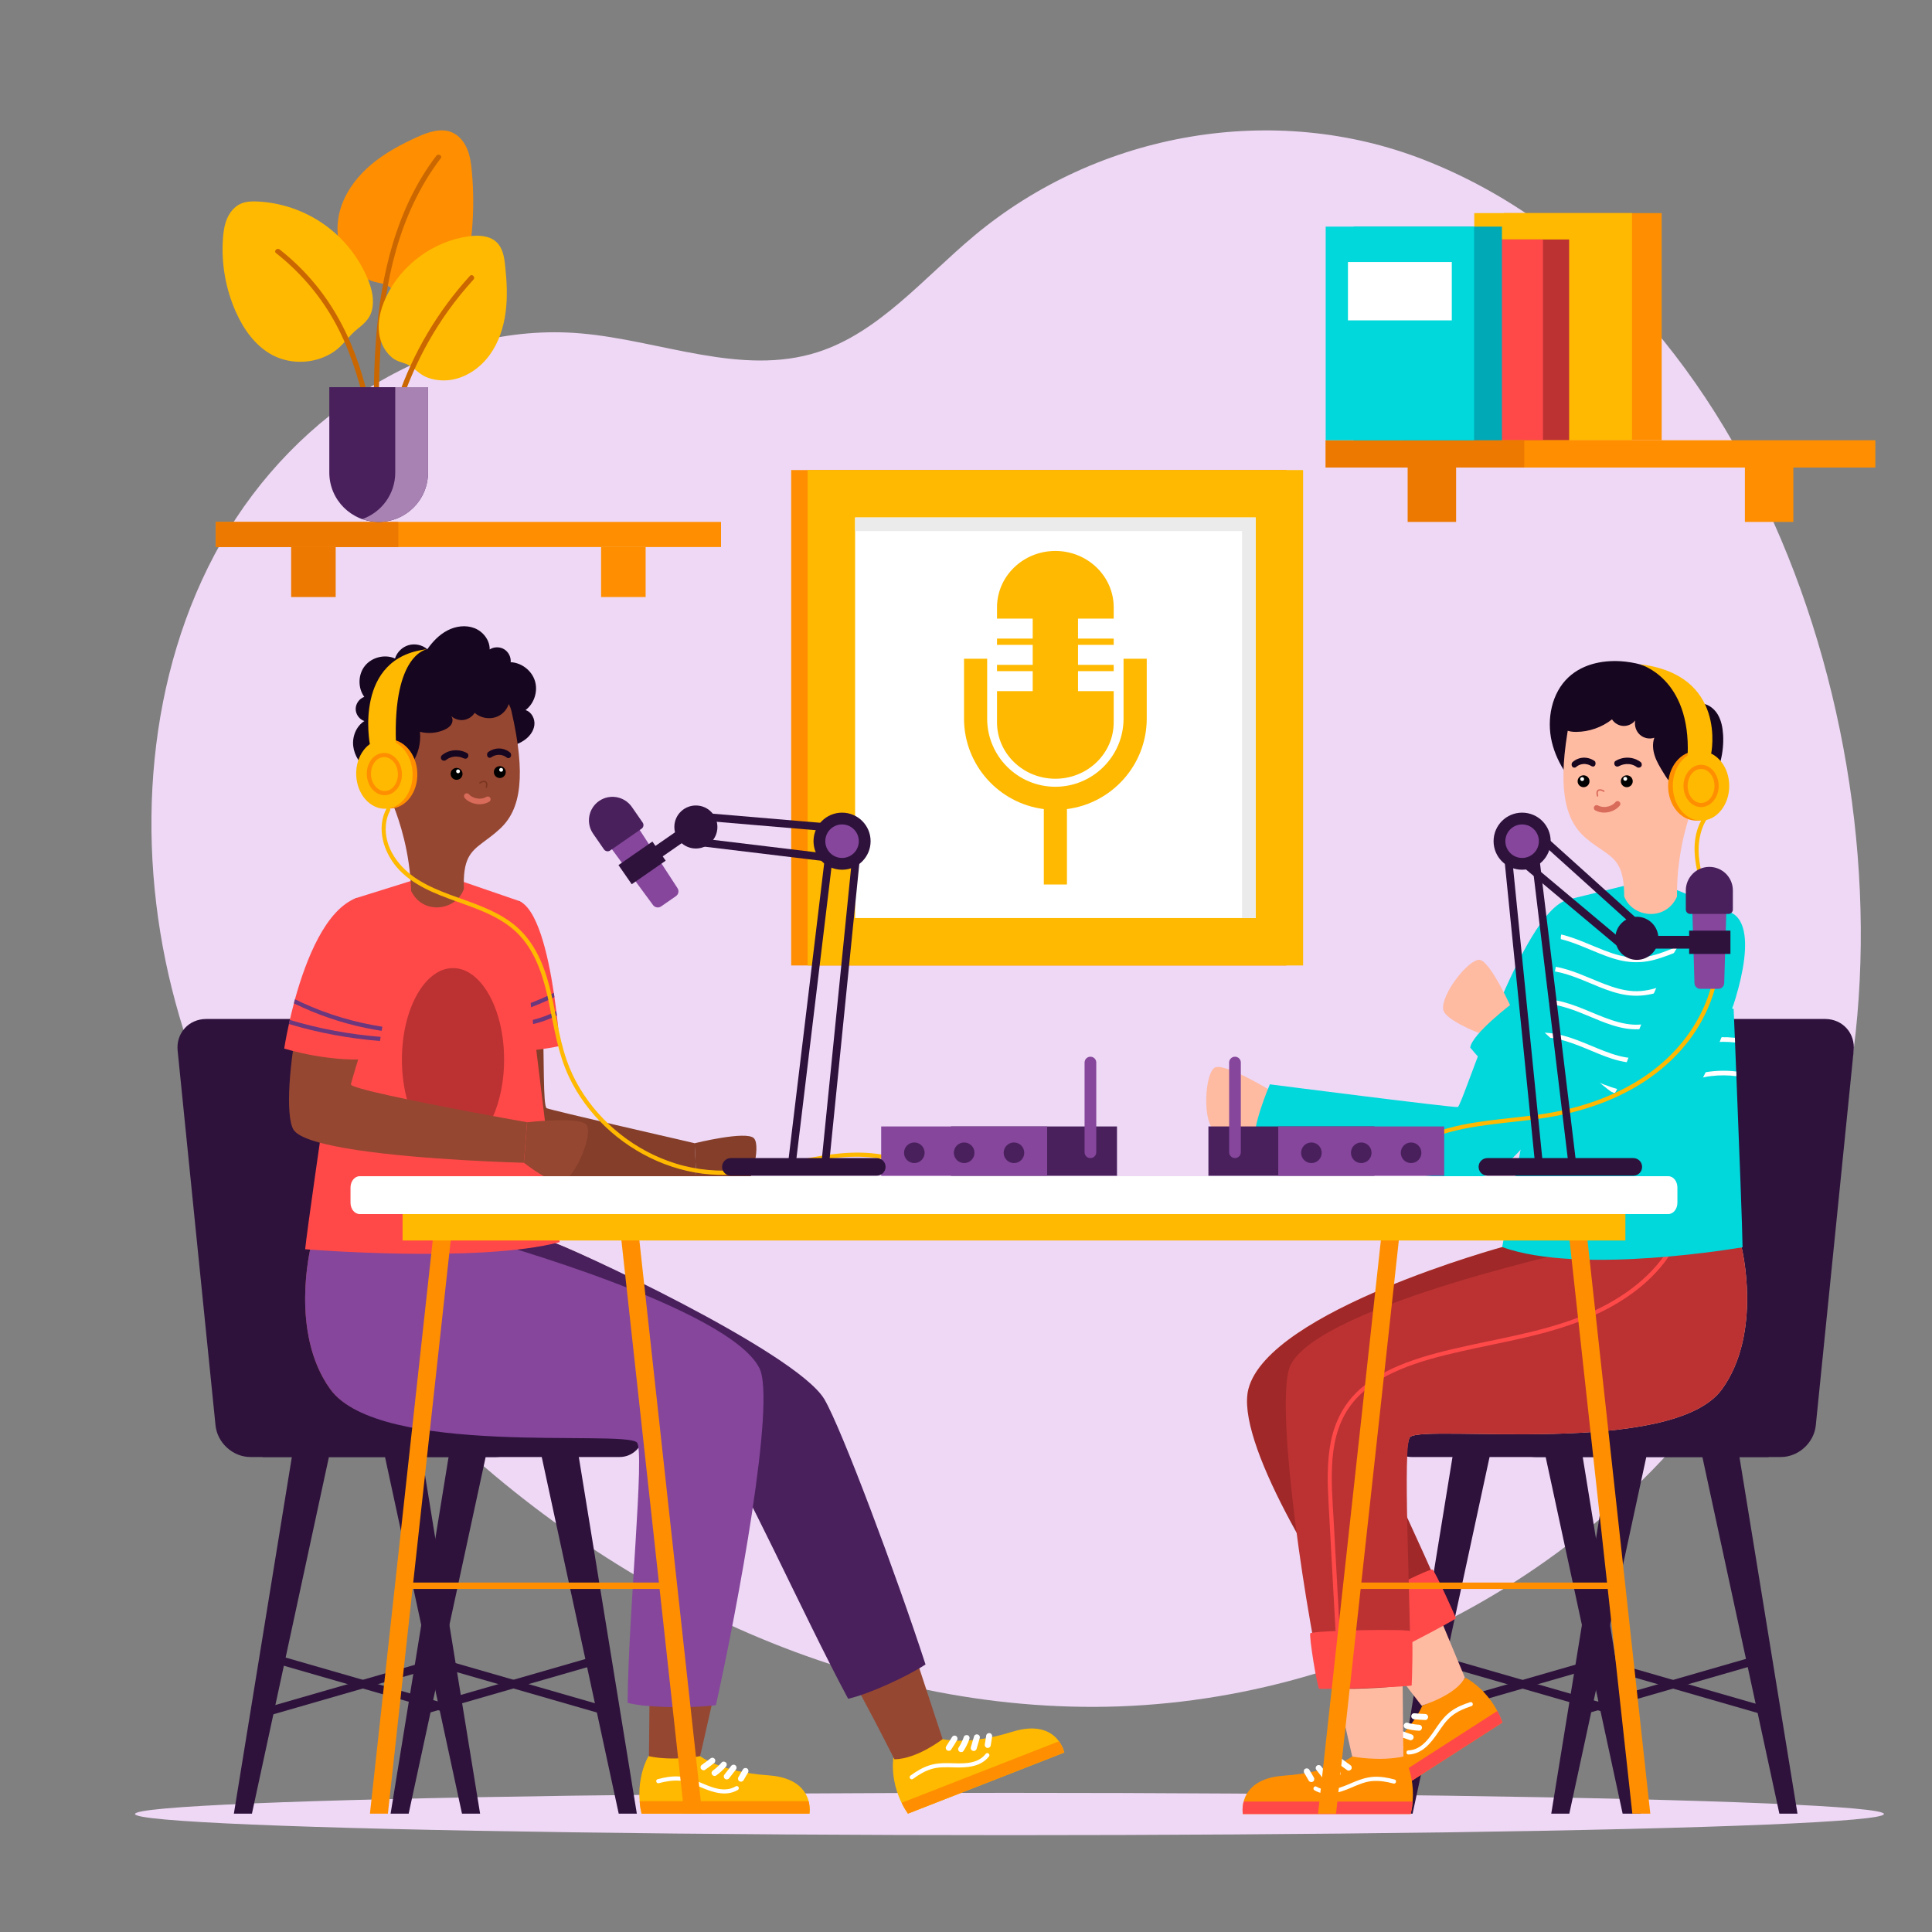
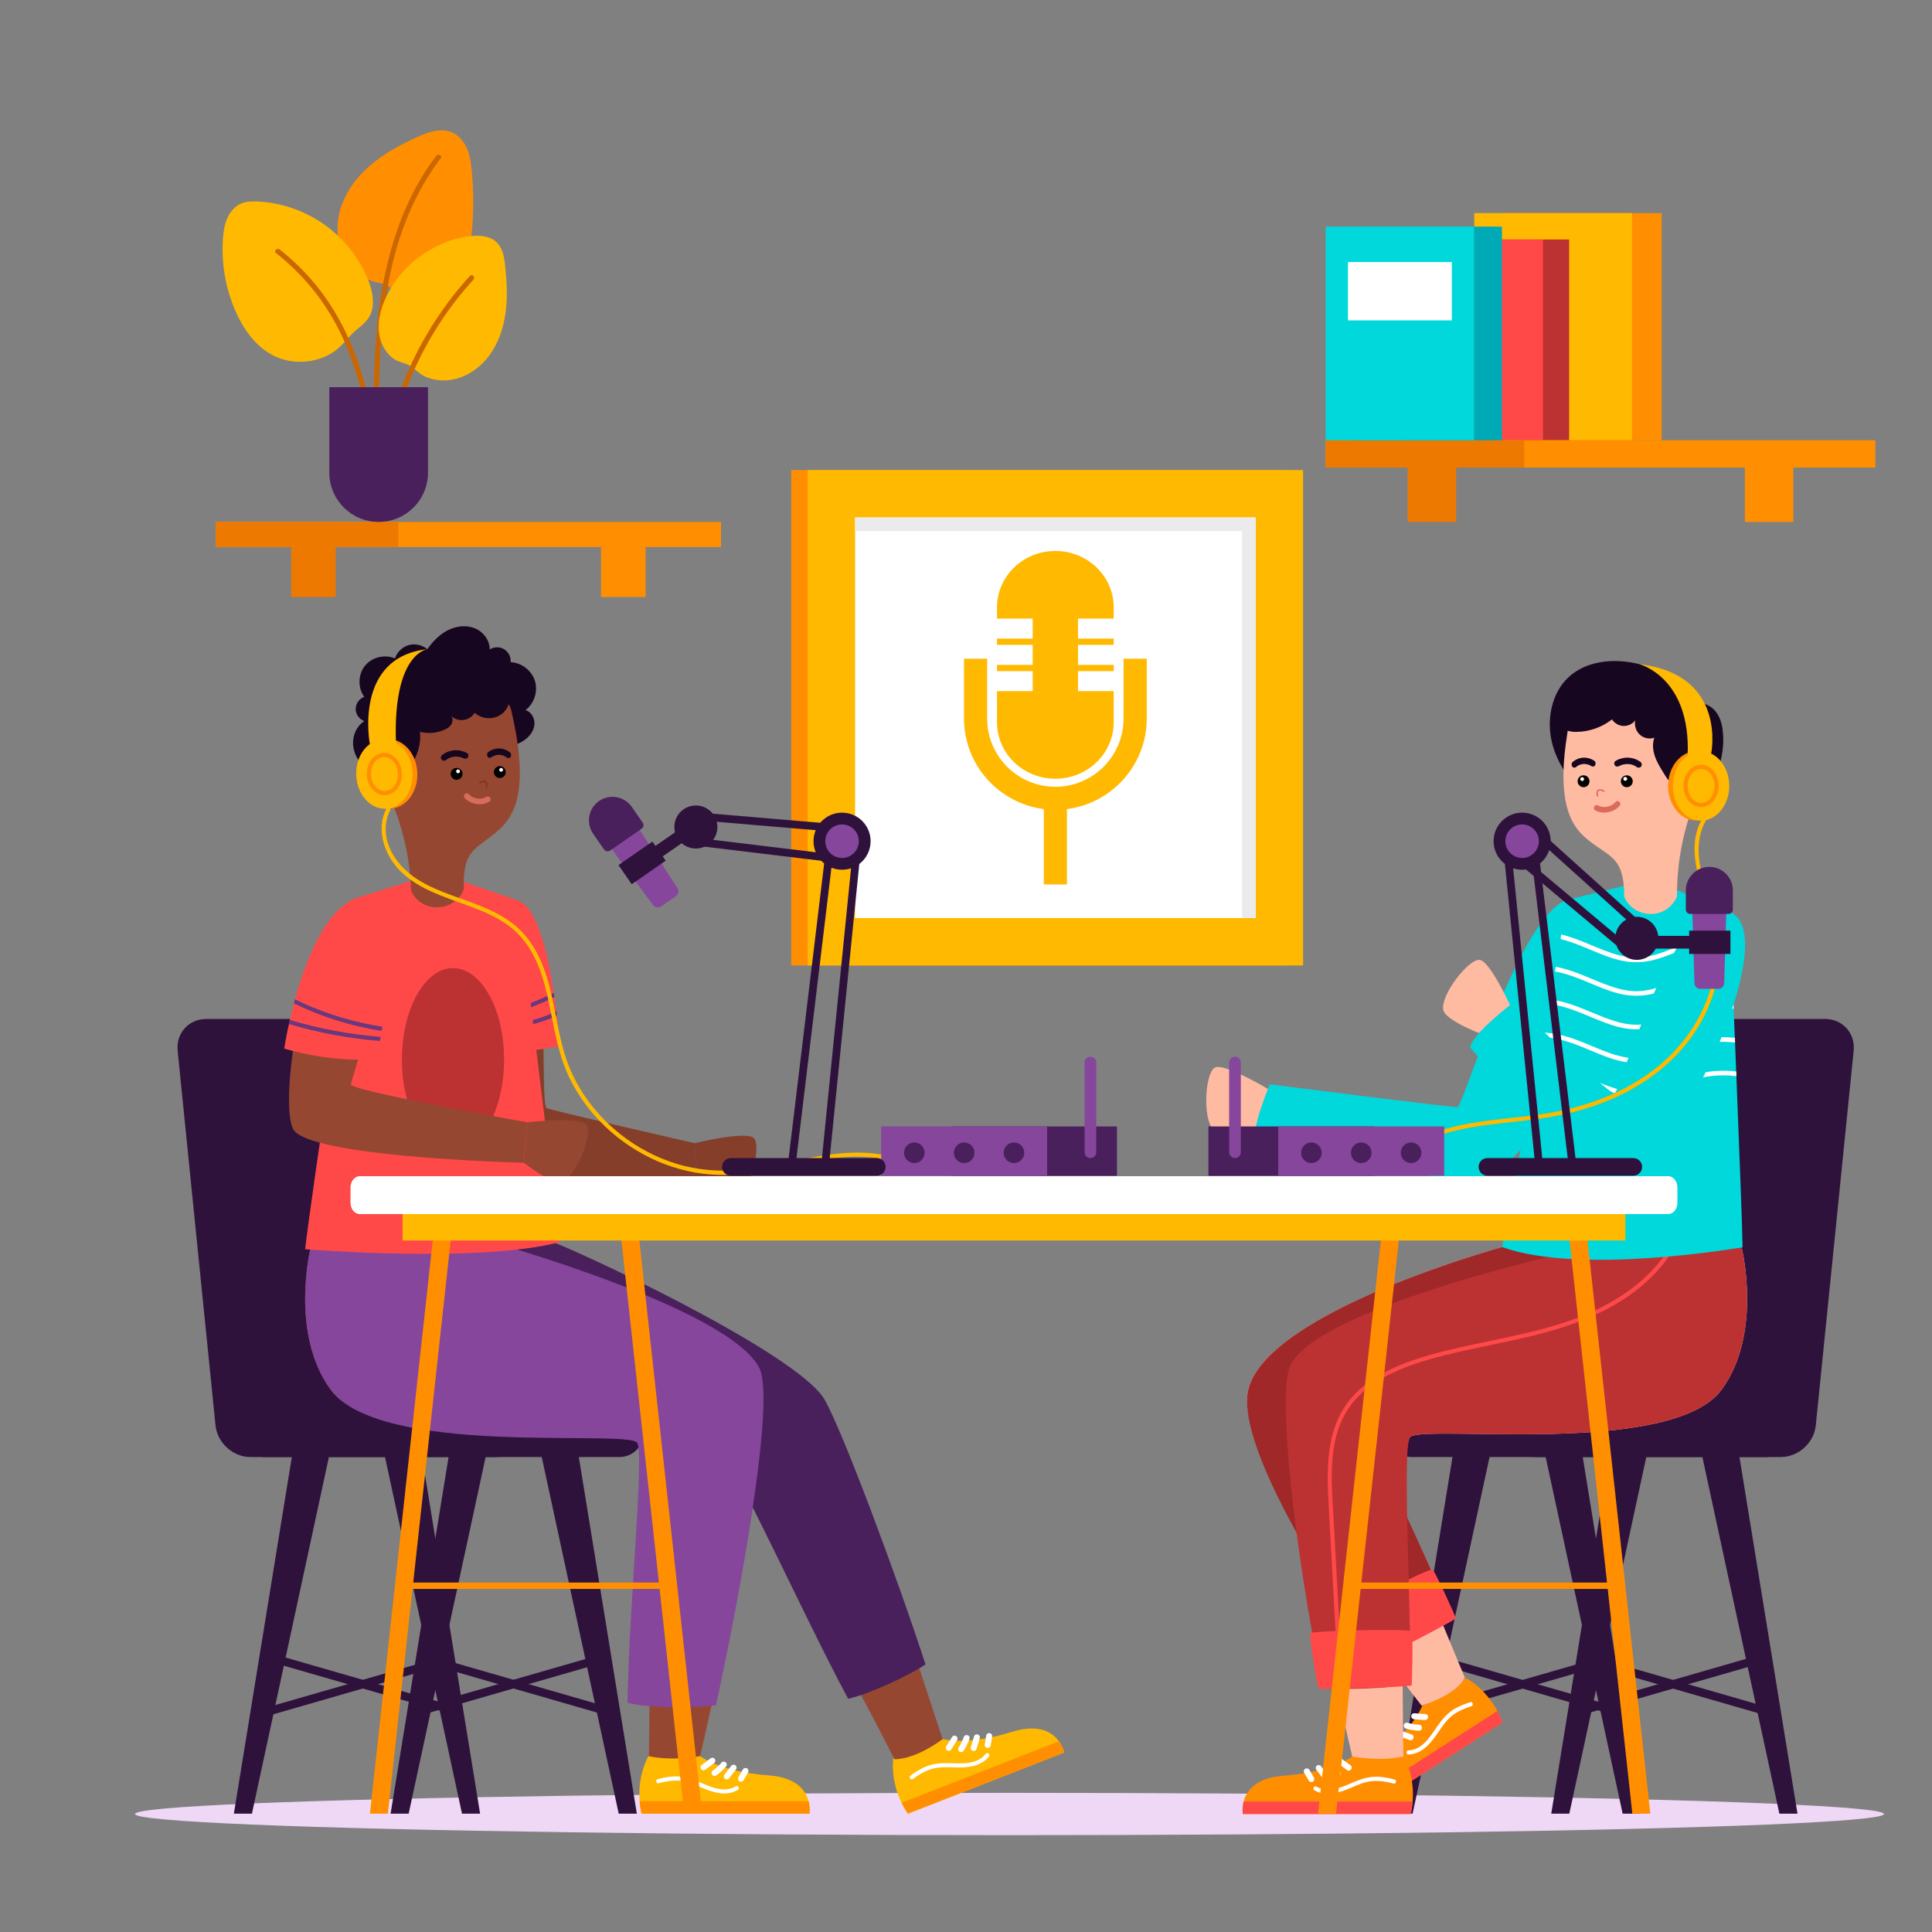
<svg xmlns="http://www.w3.org/2000/svg" version="1.1" id="Layer_1" x="0px" y="0px" viewBox="0 0 400 400" style="enable-background:new 0 0 400 400;" xml:space="preserve">
  <rect x="0" y="0" width="400" height="400" fill="#808080" stroke="none" />
  <style type="text/css">
	.st0{fill:#EED8F5;}
	.st1{fill:#FF8F00;}
	.st2{fill:#FFB900;}
	.st3{fill:#FFFFFF;}
	.st4{fill:#EBEBEB;}
	.st5{fill:#2E123C;}
	.st6{fill:#964731;}
	.st7{fill:#49205C;}
	.st8{fill:#85469B;}
	.st9{fill:#843E2A;}
	.st10{fill:#FF4949;}
	.st11{fill:#6B377D;}
	.st12{fill:#BC3232;}
	.st13{fill:#17061F;}
	.st14{fill:#D96B5A;}
	.st15{fill:#7A3521;}
	.st16{fill:#FFBAA2;}
	.st17{fill:#A02828;}
	.st18{fill:#00D8DB;}
	.st19{fill:#ED7900;}
	.st20{fill:#00A9B6;}
	.st21{fill:#CB6700;}
	.st22{fill:#A782B2;}
</style>
-   <path class="st0" d="M364.53,275.11c-29.04,49.18-83.62,78.1-137.82,78.28c-54.21,0.18-107.03-26.59-145.28-67.86  c-20.95-22.61-38.13-50-45.84-80.81c-7.71-30.81-5.25-65.24,10.24-92.46c15.49-27.22,44.86-45.8,74.46-43.23  c16.47,1.43,33.18,8.95,49.02,3.87c12.66-4.06,21.92-15.35,32.36-24.07c25.88-21.63,62.26-27.79,93.08-15.77  C364.61,60.32,397,158.27,381.42,231.3C378.07,246.98,372.56,261.52,364.53,275.11z" />
  <g>
    <rect x="163.81" y="97.32" class="st1" width="102.57" height="102.57" />
    <rect x="167.22" y="97.32" class="st2" width="102.57" height="102.57" />
    <rect x="177.04" y="107.14" class="st3" width="82.93" height="82.93" />
    <polygon class="st4" points="177.04,107.14 177.04,109.95 257.15,109.95 257.15,190.07 259.97,190.07 259.97,107.14  " />
    <g>
      <path class="st2" d="M218.5,161.23c6.67,0,12.08-5.23,12.08-11.68v-6.46h-7.39v-4.14h7.39v-1.3h-7.39v-4.14h7.39v-1.3h-7.39v-4.14    h7.39v-2.32c0-6.45-5.41-11.68-12.08-11.68c-6.67,0-12.08,5.23-12.08,11.68v2.32h7.39v4.14h-7.39v1.3h7.39v4.14h-7.39v1.3h7.39    v4.14h-7.39v6.46C206.42,156,211.83,161.23,218.5,161.23z" />
      <path class="st2" d="M232.62,136.38v12.39c0,7.79-6.33,14.12-14.12,14.12c-7.79,0-14.12-6.33-14.12-14.12v-12.39h-4.79v12.39    c0,9.61,7.22,17.56,16.52,18.74v15.62h4.79v-15.62c9.3-1.18,16.52-9.13,16.52-18.74v-12.39H232.62z" />
    </g>
  </g>
  <ellipse class="st0" cx="209" cy="375.57" rx="181.05" ry="4.38" />
  <g>
    <g>
      <polygon class="st5" points="99.4,375.5 95.65,375.5 79.57,301 87.28,301   " />
      <polygon class="st5" points="48.42,375.5 52.16,375.5 68.24,301 60.53,301   " />
      <polygon class="st5" points="131.85,375.5 128.1,375.5 112.02,301 119.73,301   " />
      <polygon class="st5" points="80.87,375.5 84.61,375.5 100.69,301 92.98,301   " />
      <g>
        <g>
          <path class="st5" d="M36.78,217.55l1.49,14.76l2.43,24.06l3.92,38.73c0.36,3.62,3.6,6.56,7.22,6.56h50.8      c3.62,0,6.26-2.93,5.9-6.56l-7.84-77.56c-0.37-3.62-3.6-6.57-7.22-6.57h-50.8C39.05,210.98,36.41,213.93,36.78,217.55z" />
        </g>
        <path class="st5" d="M133.22,292.85H54.37v8.81h73.91c2.73,0,4.94-2.21,4.94-4.94V292.85z" />
      </g>
      <rect x="86.12" y="347.88" transform="matrix(0.961 -0.277 0.277 0.961 -92.558 43.009)" class="st5" width="39.32" height="1.73" />
      <rect x="104.92" y="329.02" transform="matrix(0.277 -0.961 0.961 0.277 -258.562 353.614)" class="st5" width="1.73" height="39.32" />
      <rect x="55.01" y="347.88" transform="matrix(0.961 -0.277 0.277 0.961 -93.778 34.381)" class="st5" width="39.32" height="1.73" />
      <rect x="73.8" y="329.02" transform="matrix(0.277 -0.961 0.961 0.277 -281.048 323.738)" class="st5" width="1.73" height="39.32" />
    </g>
    <g>
      <g>
        <path class="st6" d="M147.33,353.09c-1.44,6.52-2.44,10.74-2.44,10.74c-5.94,1.51-10.54,0-10.54,0s0.07-4.68,0.12-11.54     c0.15-18.59,0.19-53.28-1.53-54.79c-3.01-2.66-54.38,4.25-64.57-9.9c-8.45-11.72-4.05-29.35-4.05-29.35l36.36-1.43     c0,0,50.23,13.91,56.55,26.44C160.69,290.12,151.84,332.77,147.33,353.09z" />
        <g>
          <path class="st2" d="M167.64,374.58c0,0.57-0.05,0.92-0.05,0.92h-34.76c-0.08-0.32-0.13-0.63-0.19-0.93      c-0.09-0.42-0.13-0.85-0.17-1.24c-0.02-0.14-0.03-0.27-0.03-0.41c-0.16-1.79-0.03-3.4,0.24-4.76c0-0.02,0.01-0.04,0.01-0.07      c0.03-0.21,0.07-0.4,0.12-0.59c0.56-2.44,1.45-3.91,1.45-3.91c5.17,1.1,10.68,0,10.68,0s4.32,3.3,14.12,3.97      c0.4,0.03,0.78,0.07,1.16,0.12c0.26,0.03,0.5,0.07,0.73,0.11c4.43,0.82,5.96,3.22,6.46,5.12c0.03,0.14,0.07,0.28,0.1,0.41      C167.6,373.81,167.63,374.22,167.64,374.58z" />
          <path class="st1" d="M167.64,374.58c0,0.57-0.05,0.92-0.05,0.92h-34.76c-0.08-0.32-0.13-0.63-0.19-0.93      c-0.09-0.42-0.13-0.85-0.17-1.24c-0.02-0.14-0.03-0.27-0.03-0.41h34.97c0.03,0.14,0.07,0.28,0.1,0.41      C167.6,373.81,167.63,374.22,167.64,374.58z" />
          <path class="st3" d="M147.92,364.1c-0.12-0.11-0.27-0.19-0.44-0.18c-0.17,0.01-0.3,0.07-0.44,0.18      c-0.1,0.08-0.19,0.15-0.29,0.23c-0.46,0.35-0.92,0.7-1.4,1.03c-0.13,0.09-0.24,0.21-0.29,0.37c-0.04,0.15-0.02,0.35,0.06,0.48      c0.17,0.26,0.57,0.42,0.85,0.22c0.66-0.46,1.31-0.95,1.94-1.45c0.12-0.09,0.18-0.3,0.18-0.44      C148.1,364.38,148.03,364.2,147.92,364.1z" />
          <path class="st3" d="M150.29,364.9c-0.23-0.21-0.65-0.26-0.88,0c-0.45,0.53-0.96,1.01-1.51,1.44c-0.09,0.07-0.18,0.13-0.27,0.2      c-0.13,0.1-0.24,0.21-0.29,0.37c-0.04,0.15-0.02,0.35,0.06,0.48c0.17,0.26,0.57,0.42,0.85,0.22c0.75-0.53,1.43-1.14,2.03-1.83      c0.11-0.13,0.18-0.27,0.18-0.44C150.47,365.19,150.41,365,150.29,364.9z" />
          <path class="st3" d="M152.32,365.54c-0.12-0.11-0.27-0.19-0.44-0.18c-0.15,0.01-0.34,0.06-0.44,0.18l-1.41,1.81      c-0.11,0.14-0.18,0.26-0.18,0.44c0,0.15,0.07,0.33,0.18,0.44c0.12,0.11,0.27,0.19,0.44,0.18c0.15-0.01,0.34-0.06,0.44-0.18      l1.41-1.81c0.11-0.14,0.18-0.26,0.18-0.44C152.5,365.82,152.43,365.64,152.32,365.54z" />
          <path class="st3" d="M154.66,366.12c-0.3-0.16-0.67-0.08-0.85,0.22c-0.31,0.54-0.63,1.07-0.94,1.61      c-0.16,0.28-0.07,0.69,0.22,0.85c0.3,0.16,0.67,0.08,0.85-0.22c0.31-0.54,0.63-1.07,0.94-1.61      C155.04,366.69,154.95,366.28,154.66,366.12z" />
          <path class="st3" d="M152.33,369.84c-2.54,1.51-5.45-0.01-7.87-1.01c-1.28-0.53-2.58-0.95-3.97-1.03      c-1.46-0.08-2.92,0.18-4.32,0.56c-0.54,0.14-0.31,0.98,0.23,0.83c1.46-0.39,2.97-0.65,4.49-0.5c1.51,0.15,2.92,0.79,4.3,1.38      c2.38,1.01,5.14,1.95,7.56,0.52C153.24,370.3,152.81,369.55,152.33,369.84z" />
        </g>
        <g>
          <path class="st2" d="M220.06,361.96c0.21,0.53,0.29,0.88,0.29,0.88l-32.37,12.66c-0.19-0.27-0.35-0.54-0.52-0.8      c-0.23-0.36-0.43-0.74-0.61-1.09c-0.07-0.12-0.12-0.24-0.18-0.36c-0.8-1.6-1.26-3.16-1.51-4.52c-0.01-0.02-0.01-0.04-0.02-0.07      c-0.04-0.21-0.08-0.39-0.1-0.59c-0.37-2.48-0.07-4.17-0.07-4.17c5.21-0.85,9.95-3.89,9.95-3.89s5.23,1.5,14.6-1.45      c0.38-0.11,0.75-0.22,1.12-0.31c0.25-0.06,0.49-0.12,0.72-0.16c4.42-0.85,6.72,0.83,7.88,2.42c0.08,0.12,0.16,0.23,0.24,0.34      C219.74,361.27,219.93,361.64,220.06,361.96z" />
          <path class="st1" d="M220.06,361.96c0.21,0.53,0.29,0.88,0.29,0.88l-32.37,12.66c-0.19-0.27-0.35-0.54-0.52-0.8      c-0.23-0.36-0.43-0.74-0.61-1.09c-0.07-0.12-0.12-0.24-0.18-0.36l32.57-12.73c0.08,0.12,0.16,0.23,0.24,0.34      C219.74,361.27,219.93,361.64,220.06,361.96z" />
          <path class="st3" d="M197.88,359.39c-0.15-0.06-0.32-0.08-0.48-0.01c-0.16,0.07-0.26,0.18-0.34,0.33      c-0.06,0.11-0.12,0.21-0.19,0.31c-0.3,0.5-0.61,0.99-0.93,1.47c-0.09,0.14-0.15,0.28-0.13,0.45c0.02,0.15,0.11,0.33,0.23,0.42      c0.25,0.18,0.68,0.19,0.87-0.1c0.45-0.67,0.87-1.36,1.28-2.05c0.07-0.13,0.06-0.34,0.01-0.48      C198.15,359.59,198.02,359.44,197.88,359.39z" />
          <path class="st3" d="M200.38,359.27c-0.29-0.11-0.7-0.01-0.82,0.32c-0.23,0.66-0.53,1.29-0.88,1.89      c-0.06,0.09-0.12,0.19-0.18,0.28c-0.09,0.14-0.15,0.28-0.13,0.45c0.02,0.15,0.11,0.33,0.23,0.42c0.25,0.18,0.68,0.19,0.87-0.1      c0.5-0.76,0.92-1.58,1.22-2.44c0.06-0.16,0.07-0.32,0.01-0.48C200.66,359.47,200.53,359.33,200.38,359.27z" />
          <path class="st3" d="M202.5,359.13c-0.15-0.06-0.32-0.08-0.48-0.01c-0.14,0.06-0.3,0.18-0.34,0.33l-0.65,2.2      c-0.05,0.17-0.08,0.31-0.01,0.48c0.06,0.14,0.18,0.29,0.33,0.34c0.15,0.06,0.32,0.08,0.48,0.01c0.14-0.06,0.3-0.18,0.34-0.33      l0.65-2.2c0.05-0.17,0.08-0.31,0.01-0.48C202.78,359.33,202.65,359.18,202.5,359.13z" />
          <path class="st3" d="M204.89,358.82c-0.33-0.04-0.66,0.17-0.71,0.52c-0.1,0.61-0.19,1.23-0.29,1.84      c-0.05,0.32,0.18,0.67,0.52,0.71c0.33,0.04,0.66-0.17,0.71-0.52c0.1-0.61,0.19-1.23,0.29-1.84      C205.46,359.21,205.23,358.86,204.89,358.82z" />
          <path class="st3" d="M204.08,363.12c-1.82,2.33-5.08,1.97-7.69,1.92c-1.38-0.03-2.75,0.05-4.07,0.49      c-1.39,0.46-2.65,1.23-3.82,2.09c-0.45,0.33,0.07,1.02,0.52,0.69c1.22-0.9,2.53-1.69,4-2.1c1.46-0.41,3.01-0.33,4.51-0.29      c2.58,0.08,5.5-0.06,7.23-2.27C205.1,363.22,204.42,362.68,204.08,363.12z" />
        </g>
        <path class="st6" d="M195.16,360.06c0,0-5.2,4.08-9.97,4.19c0,0-3.09-6.17-7.21-13.83c-9.44-17.56-25.44-46.83-28.29-48.77     c-4.08-2.79-77.64-43.71-77.64-43.71l41.35-1.12c4.17,1.08,51.23,23.47,57.07,33.27c3.55,5.97,13.77,36.58,19.81,55.13     C193.03,353.66,195.16,360.06,195.16,360.06z" />
      </g>
      <g>
        <path class="st7" d="M191.62,344.61c-3.74,2.45-11.66,6.13-16.02,7.1c-9.44-17.56-23.05-48.12-25.89-50.06     c-4.08-2.79-77.64-43.71-77.64-43.71l41.35-1.12c4.17,1.08,51.41,23.07,57.25,32.87C174.21,295.67,185.58,326.07,191.62,344.61z" />
        <path class="st8" d="M148.22,353.04c-3.28,0.46-9.81,0.59-14.56,0.11c-0.29-0.03-0.58-0.06-0.85-0.09     c-1.11-0.13-2.09-0.3-2.87-0.52c0.15-18.59,3.62-52.4,1.91-53.91c-3.01-2.66-53.28,3.12-63.48-11.03     c-8.45-11.72-4.05-29.35-4.05-29.35l36.36-1.43c0,0,50.23,13.91,56.55,26.44C160.69,290.12,152.72,332.72,148.22,353.04z" />
        <path class="st8" d="M141.15,300.02c-0.36,2.55-0.72,5.11-1.08,7.67c-0.72,5.12-1.44,10.23-2.17,15.35     c-1.41,10.04-2.83,20.08-4.24,30.12c-0.29-0.03-0.58-0.06-0.85-0.09c0.16-1.1,0.31-2.2,0.47-3.3c1.43-10.19,2.86-20.39,4.3-30.58     c0.72-5.12,1.44-10.23,2.17-15.35c0.33-2.34,0.78-4.7,0.89-7.07c0.09-2.02-0.16-4.19-1.66-5.69c-1.39-1.39-3.4-1.91-5.27-2.26     c-2.47-0.48-4.97-0.8-7.47-1.09c-5.05-0.57-10.11-0.91-15.15-1.52c-8.84-1.08-18-3.06-25.39-8.33     c-6.34-4.53-11.22-11.62-11.51-19.58c-0.02-0.56,0.85-0.56,0.86,0c0.04,1,0.15,1.99,0.33,2.98c1.54,8.12,7.67,14.6,14.8,18.34     c8.37,4.39,17.94,5.53,27.22,6.39c5.02,0.47,10.05,0.88,15.02,1.71c1.97,0.33,4.02,0.67,5.77,1.69c1.71,0.99,2.8,2.62,3.16,4.56     C141.71,295.98,141.43,298.02,141.15,300.02z" />
        <path class="st8" d="M94.67,260.56c-0.33,4.56-3.84,8.25-8.33,8.93c-0.55,0.08-0.31,0.91,0.23,0.83     c4.89-0.74,8.61-4.85,8.97-9.76C95.58,260.01,94.71,260.01,94.67,260.56z" />
      </g>
      <g>
        <g>
          <path class="st9" d="M144.24,245.09c0,0-8.91-0.03-18.53-0.51c-9.34-0.47-19.35-1.4-22.53-3.16c-6.47-3.59,4.1-54.94,4.1-54.94      c7.18,2.24,4.29,42.38,5.92,42.97c0.76,0.28,7.45,1.86,14.4,3.49c7.95,1.85,16.22,3.75,16.22,3.75L144.24,245.09z" />
          <path class="st10" d="M115.88,216.57c0,0-6.75,1.48-11.89,1.04l0.78-7.37l0.09-0.92l2.41-22.83c3.93,1.29,6.19,11.03,7.39,19.07      c0.05,0.3,0.09,0.6,0.13,0.9c0.15,1.01,0.28,1.98,0.39,2.89c0.03,0.31,0.07,0.62,0.11,0.91      C115.72,213.95,115.88,216.57,115.88,216.57z" />
          <path class="st11" d="M115.29,210.26c-2.98,1.47-6.25,2.28-9.58,2.39c-0.56,0.02-0.56-0.85,0-0.86c3.3-0.11,6.53-0.94,9.46-2.44      C115.22,209.66,115.25,209.97,115.29,210.26z" />
          <path class="st11" d="M114.79,206.45c-3.22,1.57-6.57,2.84-10.02,3.78l0.09-0.92c3.37-0.94,6.66-2.19,9.8-3.75      C114.71,205.86,114.76,206.16,114.79,206.45z" />
          <g>
            <path class="st9" d="M144.23,245.09c0,0,6.47,3.88,8.36,2.86c2.83-1.53,5.08-10.7,3.49-12.3c-1.59-1.6-12.27,1.05-12.27,1.05       L144.23,245.09z" />
          </g>
        </g>
        <g>
          <path class="st10" d="M115.88,257.17c-16.76,4.41-52.7,1.47-52.7,1.47c0.86-8.29,10.47-72.68,10.47-72.68l11.28-3.52l11.11,0.17      l11.23,3.86L115.88,257.17z" />
        </g>
        <ellipse class="st12" cx="93.79" cy="219.37" rx="10.58" ry="18.94" />
        <g>
          <path class="st10" d="M108.39,196.05c-0.06-0.55-0.92-0.55-0.86,0c0.54,5.13,1.18,10.25,1.93,15.36      c0.08,0.55,0.91,0.31,0.83-0.23C109.55,206.15,108.92,201.11,108.39,196.05z" />
          <path class="st10" d="M83.34,204.73c-0.51,0.23-0.98,0.54-1.41,0.9c0.26-0.85,0.53-1.69,0.82-2.53      c0.18-0.52-0.65-0.75-0.83-0.23c-1.42,4.03-2.46,8.19-3.11,12.41c-0.08,0.54,0.75,0.78,0.83,0.23c0.42-2.71,1.02-5.39,1.75-8.04      c0.07-0.1,0.14-0.2,0.21-0.3c0.01-0.02,0.04-0.05,0.04-0.05c0.02-0.02,0.03-0.04,0.05-0.06c0.04-0.05,0.09-0.1,0.13-0.16      c0.19-0.21,0.39-0.41,0.6-0.59c0.05-0.04,0.1-0.09,0.16-0.13c0.01-0.01,0.08-0.06,0.03-0.02c0.03-0.02,0.05-0.04,0.08-0.06      c0.11-0.08,0.22-0.16,0.34-0.23c0.24-0.15,0.48-0.28,0.74-0.4c0.21-0.09,0.27-0.41,0.15-0.59      C83.8,204.67,83.56,204.62,83.34,204.73z" />
        </g>
        <g>
          <path class="st6" d="M108.47,240.74c0,0,5.92,4.68,7.93,3.9c3-1.16,6.4-9.97,5.03-11.76c-1.37-1.79-12.3-0.52-12.3-0.52      L108.47,240.74z" />
          <path class="st6" d="M109.12,232.35l-0.66,8.39c0,0-5.46-0.14-12.7-0.56c-13.41-0.79-32.95-2.58-35.04-6.37      c-3.24-5.82,2.73-43.91,13.16-47.92l4.95,18.53c0,0-5.95,18.78-6.18,20.08c-0.15,0.8,13.62,3.58,24.28,5.61      C103.66,231.38,109.12,232.35,109.12,232.35z" />
        </g>
        <g>
          <path class="st10" d="M80.58,204.09l-1.41,8.48l-0.14,0.85l-0.22,1.25l-0.14,0.85l-0.6,3.62c-9.32,1.1-19.23-2.05-19.23-2.05      s0.31-2.04,0.98-5.08c0.05-0.27,0.12-0.55,0.18-0.84c0.24-1.06,0.53-2.22,0.85-3.43c0.07-0.28,0.15-0.56,0.22-0.85      c2.26-8.18,6.34-18.66,12.81-21L80.58,204.09z" />
          <path class="st11" d="M78.81,214.67l-0.14,0.85c-6.38-0.5-12.71-1.67-18.85-3.51c0.05-0.27,0.12-0.55,0.18-0.84      C66.13,212.99,72.43,214.17,78.81,214.67z" />
          <path class="st11" d="M79.16,212.57l-0.14,0.85c-1.04-0.16-2.07-0.34-3.1-0.55c-5.22-1.06-10.29-2.8-15.07-5.13      c0.07-0.28,0.15-0.56,0.22-0.85c0.5,0.25,1,0.49,1.51,0.72C67.85,210.03,73.44,211.69,79.16,212.57z" />
        </g>
      </g>
      <g>
        <path class="st13" d="M76.21,159.53c-1.6-1.22-2.82-3.01-3.07-5.01c-0.25-2,0.6-4.16,2.3-5.23c-1.04-0.35-1.8-1.4-1.8-2.5     c0-1.1,0.75-2.15,1.78-2.51c-1.36-1.86-1.31-4.63,0.13-6.42c1.44-1.8,4.13-2.46,6.23-1.53c0.41-1.31,1.51-2.39,2.83-2.76     c1.32-0.38,2.82-0.05,3.86,0.85c1.1-1.58,2.47-3.01,4.18-3.9c1.71-0.89,3.78-1.17,5.58-0.47c1.79,0.7,3.19,2.49,3.15,4.41     c0.89-0.57,2.1-0.59,3-0.04c0.9,0.55,1.45,1.63,1.35,2.68c2.25,0.1,4.36,1.72,5.02,3.88c0.67,2.15-0.15,4.69-1.95,6.04     c1.27,0.37,2.01,1.84,1.83,3.15c-0.18,1.31-1.09,2.43-2.2,3.16c-1.1,0.73-2.38,1.13-3.64,1.52c-3.97,1.23-7.94,2.46-11.91,3.69     c-1.97,0.61-3.95,1.22-5.92,1.84c-1,0.31-2,0.62-3,0.93c-0.78,0.24-1.63,0.66-2.46,0.52C79.67,161.51,77.68,160.65,76.21,159.53z     " />
        <g>
          <g>
            <path class="st6" d="M107.5,162.69c-0.42,4.33-1.94,7.03-4.07,8.98c-1.31,1.2-2.5,2.03-3.52,2.8c-2.58,1.94-4.1,3.47-3.86,9.55       c-1.61,4.59-8.5,5.48-10.93,0.44c-0.23-8.04-2.44-14.6-3.68-17.7c-0.38-0.95-0.68-1.57-0.8-1.81       c-0.04-0.08-0.05-0.12-0.05-0.12s-0.03-1.3-0.01-3.2c0-0.23,0.01-0.48,0.01-0.72c0.06-4.47,0.35-11.49,1.6-14.01       c4.57-9.24,22.04-6.87,23.69,0.27C107.44,153.97,107.88,158.95,107.5,162.69z" />
            <path class="st13" d="M103.29,148.2c-1.58,0.84-3.68,0.58-5.01-0.62c-0.51,0.82-1.4,1.38-2.36,1.49       c-0.95,0.11-1.95-0.25-2.63-0.93c0.49,0.43,0.5,1.23,0.17,1.8c-0.33,0.56-0.92,0.92-1.52,1.18c-1.56,0.68-3.35,0.82-4.99,0.39       c0.23,2.27-0.35,4.61-1.63,6.5c-1.28,1.89-3.23,3.31-5.42,3.95c-1.3-1.72-1.4-4.05-1.43-6.21c-0.06-3.44-0.07-7.07,1.63-10.05       c1.8-3.15,5.24-5.03,8.73-6.02c2.93-0.83,6.05-1.15,9.03-0.53c1.91,0.4,3.75,1.19,5.3,2.38c0.78,0.59,1.51,1.3,2.1,2.07       c0.52,0.68,0.33,1.51,0.03,2.29C104.93,146.86,104.22,147.71,103.29,148.2z" />
            <g>
              <path class="st13" d="M101.04,155.74c1.36-1.03,3.18-1.05,4.54,0.04c0.26,0.2,0.32,0.63,0.14,0.92        c-0.18,0.29-0.54,0.35-0.8,0.15c-0.56-0.45-1.26-0.63-1.93-0.55c-0.34,0.04-0.67,0.14-0.98,0.31        c-0.27,0.15-0.53,0.4-0.85,0.23c-0.08-0.04-0.14-0.1-0.2-0.17C100.79,156.42,100.78,155.94,101.04,155.74z" />
              <path class="st13" d="M96.7,155.92c-1.64-0.91-3.72-0.77-5.19,0.43c-0.27,0.22-0.31,0.66-0.08,0.92        c0.23,0.27,0.65,0.31,0.92,0.08c0.6-0.49,1.38-0.73,2.15-0.71c0.39,0.01,0.78,0.08,1.15,0.22c0.32,0.12,0.64,0.34,0.99,0.15        c0.08-0.05,0.15-0.11,0.21-0.19C97.05,156.57,97.01,156.09,96.7,155.92z" />
              <path class="st14" d="M99.46,166.51c0.61-0.02,1.23-0.18,1.83-0.53c0.28-0.16,0.37-0.52,0.21-0.79        c-0.16-0.28-0.52-0.37-0.79-0.21c-1.44,0.83-3.11,0.11-3.61-0.52c-0.2-0.25-0.57-0.29-0.82-0.09        c-0.25,0.2-0.29,0.57-0.09,0.82C96.77,165.91,98.07,166.57,99.46,166.51z" />
              <path class="st15" d="M100.7,163.14c0.06,0,0.12-0.05,0.14-0.11c0.24-0.96-0.1-1.27-0.42-1.36c-0.33-0.09-0.71,0.01-1.14,0.3        c-0.07,0.04-0.08,0.14-0.04,0.2c0.05,0.07,0.14,0.08,0.2,0.04c0.35-0.24,0.66-0.33,0.9-0.26c0.29,0.08,0.36,0.42,0.22,1.01        c-0.02,0.08,0.03,0.16,0.11,0.18C100.68,163.14,100.69,163.14,100.7,163.14z" />
              <g>
                <path d="M95.76,160.17c0.03,0.68-0.5,1.25-1.18,1.28c-0.68,0.03-1.25-0.5-1.28-1.18c-0.03-0.68,0.5-1.25,1.18-1.28         C95.16,158.96,95.73,159.49,95.76,160.17z" />
                <path class="st3" d="M95.23,159.68c0.01,0.22-0.16,0.4-0.38,0.41c-0.22,0.01-0.4-0.16-0.41-0.38         c-0.01-0.22,0.16-0.4,0.38-0.41C95.04,159.29,95.22,159.46,95.23,159.68z" />
              </g>
              <g>
                <path d="M104.71,159.8c0.03,0.68-0.5,1.25-1.18,1.28c-0.68,0.03-1.25-0.5-1.28-1.18c-0.03-0.68,0.5-1.25,1.18-1.28         C104.11,158.59,104.68,159.12,104.71,159.8z" />
                <path class="st3" d="M104.15,159.37c0.01,0.22-0.16,0.4-0.38,0.41c-0.22,0.01-0.4-0.16-0.41-0.38         c-0.01-0.22,0.16-0.4,0.38-0.41C103.95,158.98,104.14,159.15,104.15,159.37z" />
              </g>
            </g>
            <g>
              <path class="st6" d="M76.8,165.31c1.56,1.71,3.93,2.1,5.29,0.86c1.36-1.24,1.2-3.63-0.36-5.34c-1.56-1.71-3.93-2.1-5.29-0.86        C75.08,161.21,75.24,163.6,76.8,165.31z" />
              <path class="st15" d="M77.44,160.8c0.62-0.36,1.46-0.38,2.26-0.05c0.4,0.16,0.69,0.37,0.89,0.64c0.27,0.35,0.36,0.8,0.23,1.17        c-0.11,0.33-0.37,0.56-0.59,0.76c-0.16,0.14-0.32,0.28-0.4,0.44c-0.13,0.24-0.08,0.57,0.11,0.77        c0.19,0.19,0.52,0.25,0.76,0.12c0.14-0.07,0.32-0.02,0.39,0.13c0.07,0.14,0.02,0.32-0.13,0.39c-0.16,0.08-0.33,0.12-0.5,0.13        c-0.35,0.01-0.7-0.11-0.94-0.36c-0.37-0.37-0.46-0.98-0.21-1.45c0.13-0.25,0.34-0.44,0.53-0.6c0.19-0.16,0.36-0.32,0.42-0.51        c0.06-0.19,0.01-0.43-0.14-0.63c-0.06-0.08-0.14-0.15-0.23-0.21c-0.29,0.01-0.65,0.11-0.82,0.32        c-0.2,0.23-0.28,0.56-0.22,0.86c0.03,0.16-0.07,0.31-0.23,0.34c-0.02,0-0.03,0.01-0.05,0.01c-0.14,0.01-0.27-0.09-0.3-0.23        c-0.1-0.48,0.03-0.98,0.34-1.35c0.12-0.14,0.27-0.23,0.42-0.31c-0.49-0.11-0.96-0.06-1.32,0.14        c-0.45,0.26-0.76,0.89-0.51,1.39c0.07,0.14,0.02,0.32-0.13,0.39c-0.14,0.07-0.32,0.02-0.39-0.13        C76.34,162.23,76.67,161.25,77.44,160.8z" />
            </g>
          </g>
        </g>
        <g>
          <g>
            <path class="st1" d="M86.4,159.99c0.16,3.96-2.32,7.28-5.54,7.41c-3.22,0.13-5.97-2.97-6.13-6.93       c-0.16-3.96,2.32-7.28,5.54-7.41C83.5,152.92,86.24,156.02,86.4,159.99z" />
            <path class="st2" d="M85.42,160.03c0.16,3.96-2.32,7.28-5.54,7.41c-3.22,0.13-5.97-2.97-6.13-6.94       c-0.16-3.96,2.32-7.28,5.54-7.41C82.51,152.96,85.26,156.06,85.42,160.03z" />
            <path class="st1" d="M79.63,164.64c-0.94,0-1.84-0.43-2.53-1.21c-0.7-0.79-1.11-1.87-1.16-3.02c-0.05-1.15,0.28-2.25,0.91-3.1       c0.66-0.88,1.56-1.38,2.55-1.42c1-0.05,1.93,0.39,2.66,1.21c0.7,0.79,1.11,1.87,1.16,3.02c0.1,2.41-1.46,4.44-3.46,4.52       C79.72,164.64,79.68,164.64,79.63,164.64z M79.53,156.75c-0.03,0-0.06,0-0.09,0c-0.73,0.03-1.4,0.41-1.89,1.07       c-0.52,0.69-0.78,1.6-0.74,2.55c0.04,0.96,0.37,1.84,0.95,2.48c0.55,0.62,1.25,0.95,1.98,0.92c1.53-0.06,2.71-1.69,2.64-3.63       c-0.04-0.95-0.37-1.84-0.95-2.48C80.89,157.07,80.22,156.75,79.53,156.75z" />
          </g>
          <path class="st2" d="M76.57,154.05c0,0-3.47-17.99,11.92-19.64c0,0-7.18,0.74-6.51,19.43L76.57,154.05z" />
        </g>
      </g>
    </g>
  </g>
  <g>
    <g>
      <polygon class="st5" points="321.17,375.5 324.91,375.5 340.99,301 333.28,301   " />
      <polygon class="st5" points="372.15,375.5 368.4,375.5 352.32,301 360.03,301   " />
      <polygon class="st5" points="288.72,375.5 292.46,375.5 308.54,301 300.83,301   " />
      <polygon class="st5" points="339.69,375.5 335.95,375.5 319.87,301 327.58,301   " />
      <g>
        <g>
          <path class="st5" d="M383.78,217.55l-1.49,14.76l-2.43,24.06l-3.92,38.73c-0.36,3.62-3.6,6.56-7.22,6.56h-50.8      c-3.62,0-6.26-2.93-5.9-6.56l7.84-77.56c0.37-3.62,3.6-6.57,7.22-6.57h50.8C381.51,210.98,384.15,213.93,383.78,217.55z" />
        </g>
        <path class="st5" d="M287.34,292.85h78.85v8.81h-73.91c-2.73,0-4.94-2.21-4.94-4.94V292.85z" />
      </g>
      <rect x="313.92" y="329.09" transform="matrix(0.277 -0.961 0.961 0.277 -107.572 554.479)" class="st5" width="1.73" height="39.32" />
      <rect x="295.13" y="347.82" transform="matrix(0.961 -0.277 0.277 0.961 -84.339 100.955)" class="st5" width="39.32" height="1.73" />
      <rect x="345.04" y="329.09" transform="matrix(0.277 -0.961 0.961 0.277 -85.087 584.372)" class="st5" width="1.73" height="39.32" />
      <rect x="326.24" y="347.82" transform="matrix(0.961 -0.277 0.277 0.961 -83.119 109.582)" class="st5" width="39.32" height="1.73" />
    </g>
    <g>
      <g>
        <g>
          <path class="st1" d="M281.28,374.67c0.31,0.48,0.54,0.75,0.54,0.75l29.24-18.79c-0.11-0.31-0.23-0.6-0.34-0.89      c-0.16-0.4-0.35-0.78-0.53-1.14c-0.06-0.13-0.12-0.24-0.19-0.36c-0.83-1.59-1.82-2.87-2.78-3.88c-0.01-0.01-0.03-0.03-0.04-0.05      c-0.14-0.16-0.27-0.3-0.42-0.43c-1.79-1.75-3.33-2.5-3.33-2.5c-3.75,3.72-8.98,5.78-8.98,5.78s-1.85,5.11-9.73,10.97      c-0.32,0.24-0.62,0.48-0.91,0.73c-0.2,0.17-0.38,0.33-0.56,0.49c-3.28,3.08-3.27,5.93-2.66,7.8c0.05,0.13,0.09,0.27,0.14,0.39      C280.9,374,281.09,374.36,281.28,374.67z" />
          <path class="st10" d="M281.28,374.67c0.31,0.48,0.54,0.75,0.54,0.75l29.24-18.79c-0.11-0.31-0.23-0.6-0.34-0.89      c-0.16-0.4-0.35-0.78-0.53-1.14c-0.06-0.13-0.12-0.24-0.19-0.36l-29.42,18.91c0.05,0.13,0.09,0.27,0.14,0.39      C280.9,374,281.09,374.36,281.28,374.67z" />
          <path class="st3" d="M292.2,355.19c0.04-0.16,0.13-0.31,0.27-0.39c0.15-0.09,0.29-0.1,0.47-0.08c0.12,0.01,0.24,0.02,0.36,0.03      c0.58,0.05,1.15,0.09,1.73,0.11c0.16,0.01,0.31,0.04,0.44,0.16c0.11,0.1,0.21,0.28,0.21,0.44c0,0.31-0.25,0.66-0.59,0.65      c-0.81-0.03-1.61-0.09-2.41-0.17c-0.15-0.01-0.31-0.15-0.39-0.27C292.2,355.53,292.16,355.34,292.2,355.19z" />
          <path class="st3" d="M290.64,357.15c0.08-0.31,0.41-0.57,0.74-0.48c0.67,0.2,1.36,0.33,2.05,0.39c0.11,0.01,0.22,0.02,0.33,0.02      c0.16,0.01,0.31,0.04,0.44,0.16c0.11,0.1,0.21,0.28,0.21,0.44c0,0.31-0.25,0.66-0.59,0.65c-0.91-0.04-1.82-0.18-2.7-0.44      c-0.16-0.05-0.3-0.13-0.39-0.27C290.64,357.49,290.6,357.3,290.64,357.15z" />
          <path class="st3" d="M289.28,358.78c0.04-0.16,0.13-0.31,0.27-0.39c0.13-0.08,0.32-0.14,0.47-0.08l2.17,0.76      c0.16,0.06,0.29,0.12,0.39,0.27c0.08,0.13,0.12,0.32,0.08,0.47c-0.04,0.16-0.13,0.31-0.27,0.39c-0.13,0.08-0.32,0.14-0.47,0.08      l-2.17-0.76c-0.16-0.06-0.29-0.12-0.39-0.27C289.28,359.12,289.24,358.93,289.28,358.78z" />
          <path class="st3" d="M287.63,360.54c0.17-0.29,0.53-0.43,0.84-0.27c0.55,0.28,1.11,0.56,1.66,0.85      c0.29,0.15,0.44,0.54,0.27,0.84c-0.17,0.29-0.53,0.43-0.84,0.27c-0.55-0.28-1.11-0.56-1.66-0.85      C287.61,361.22,287.46,360.83,287.63,360.54z" />
          <path class="st3" d="M291.59,362.4c2.95-0.11,4.58-2.96,6.07-5.11c0.79-1.14,1.66-2.19,2.78-3.01c1.18-0.86,2.55-1.42,3.94-1.86      c0.53-0.17,0.79,0.65,0.26,0.82c-1.44,0.46-2.85,1.06-4.05,2.01c-1.19,0.95-2.03,2.24-2.88,3.48c-1.45,2.14-3.27,4.42-6.08,4.52      C291.07,363.28,291.03,362.42,291.59,362.4z" />
        </g>
        <path class="st16" d="M356.53,287.61c-10.2,14.15-61.56,7.24-64.57,9.9c-1.61,1.41-1.67,31.9-1.56,51.05     c0.06,8.86,0.16,15.29,0.16,15.29s-4.61,1.51-10.55,0c0,0-1.38-5.86-3.25-14.43c-4.66-21.39-12.35-59.67-9.08-66.13     c6.32-12.53,62.11-25.22,62.11-25.22l30.8,0.21C360.58,258.26,364.98,275.89,356.53,287.61z" />
        <path class="st16" d="M347.9,258.17c0,0-3.24,20.73-10.87,26.46c-7.63,5.73-54.78,2.49-55.21,6.61     c-0.3,2.86,10.27,29.04,16.68,44.58c2.78,6.73,4.77,11.47,4.77,11.47c-1.6,3.59-8.93,5.86-8.93,5.86s-3.62-4.57-8.58-11.39     c-11.47-15.77-30.06-43.52-27.29-54.19c4.22-16.26,53.02-29.51,53.02-29.51L347.9,258.17z" />
        <path class="st17" d="M347.9,258.17c0,0-3.24,20.73-10.87,26.46c-7.63,5.73-54.78,2.49-55.21,6.61     c-0.3,2.86,12.23,27.93,18.64,43.46c-3.83,2.73-11.38,6.58-15.93,7.76c-11.47-15.77-28.82-44.24-26.05-54.9     c4.22-16.26,53.02-29.51,53.02-29.51L347.9,258.17z" />
        <path class="st10" d="M277.84,334.38c0.17-0.67,18.18-9.86,18.76-9.41c0.58,0.45,4.75,9.73,4.83,10.06     c0.08,0.33-16.58,8.89-16.97,8.93C284.07,344.01,277.7,334.9,277.84,334.38z" />
        <path class="st12" d="M356.53,287.61c-10.2,14.15-61.56,7.24-64.57,9.9c-1.61,1.41,0.02,32.04,0.14,51.18     c-4.48,0.9-13.61,1.17-18.17,0.85c-4.66-21.39-9.98-60.49-6.72-66.96c6.32-12.54,62.57-24.52,62.57-24.52l30.8,0.21     C360.58,258.26,364.98,275.89,356.53,287.61z" />
        <path class="st10" d="M346.93,255.9c-3.29,7.1-9.67,12.08-16.61,15.36c-8.26,3.9-17.37,5.36-26.22,7.3     c-4.42,0.97-8.87,2.01-13.11,3.63c-3.62,1.39-7.15,3.23-9.97,5.93c-2.91,2.79-4.69,6.41-5.48,10.34     c-0.83,4.16-0.7,8.45-0.48,12.66c0.53,9.99,1.1,19.97,1.64,29.96c0.07,1.25,0.14,2.5,0.21,3.75c0.03,0.55,0.89,0.56,0.86,0     c-0.55-10-1.1-20-1.65-30c-0.45-8.19-1.56-17.82,4.1-24.61c2.52-3.01,5.95-5.1,9.53-6.62c4.06-1.73,8.38-2.82,12.68-3.8     c8.87-2.02,18-3.37,26.43-6.96c6.95-2.96,13.58-7.49,17.52-14.08c0.47-0.79,0.9-1.61,1.29-2.44     C347.9,255.83,347.16,255.4,346.93,255.9z" />
        <path class="st10" d="M271.29,338.15c0.44-0.53,20.65-1.03,20.98-0.37c0.33,0.66,0.07,10.83,0,11.16     c-0.07,0.33-18.8,0.84-19.16,0.71C272.75,349.53,270.95,338.57,271.29,338.15z" />
        <g>
          <path class="st1" d="M257.26,374.65c0,0.57,0.05,0.92,0.05,0.92h34.76c0.08-0.32,0.13-0.63,0.19-0.93      c0.09-0.42,0.13-0.85,0.17-1.24c0.02-0.14,0.03-0.27,0.03-0.41c0.16-1.79,0.03-3.4-0.24-4.76c0-0.02-0.01-0.04-0.01-0.07      c-0.03-0.21-0.07-0.4-0.12-0.59c-0.56-2.44-1.45-3.91-1.45-3.91c-5.17,1.1-10.68,0-10.68,0s-4.32,3.3-14.12,3.97      c-0.4,0.03-0.78,0.07-1.16,0.12c-0.26,0.03-0.5,0.07-0.73,0.11c-4.43,0.82-5.96,3.22-6.46,5.12c-0.03,0.14-0.07,0.28-0.1,0.41      C257.3,373.88,257.27,374.3,257.26,374.65z" />
          <path class="st10" d="M257.26,374.65c0,0.57,0.05,0.92,0.05,0.92h34.76c0.08-0.32,0.13-0.63,0.19-0.93      c0.09-0.42,0.13-0.85,0.17-1.24c0.02-0.14,0.03-0.27,0.03-0.41h-34.97c-0.03,0.14-0.07,0.28-0.1,0.41      C257.3,373.88,257.27,374.3,257.26,374.65z" />
          <path class="st3" d="M276.98,364.17c0.12-0.11,0.27-0.19,0.44-0.18c0.17,0.01,0.3,0.07,0.44,0.18c0.1,0.08,0.19,0.15,0.29,0.23      c0.46,0.35,0.92,0.7,1.4,1.03c0.13,0.09,0.24,0.21,0.29,0.37c0.04,0.15,0.02,0.35-0.06,0.48c-0.17,0.26-0.57,0.42-0.85,0.22      c-0.66-0.46-1.31-0.95-1.94-1.45c-0.12-0.09-0.18-0.3-0.18-0.44C276.8,364.46,276.87,364.28,276.98,364.17z" />
          <path class="st3" d="M274.61,364.97c0.23-0.21,0.65-0.26,0.88,0c0.45,0.53,0.96,1.01,1.51,1.44c0.09,0.07,0.18,0.13,0.27,0.2      c0.13,0.1,0.24,0.21,0.29,0.37c0.04,0.15,0.02,0.35-0.06,0.48c-0.17,0.26-0.57,0.42-0.85,0.22c-0.75-0.53-1.43-1.14-2.03-1.83      c-0.11-0.13-0.18-0.27-0.18-0.44C274.42,365.26,274.49,365.08,274.61,364.97z" />
          <path class="st3" d="M272.58,365.61c0.12-0.11,0.27-0.19,0.44-0.18c0.15,0.01,0.34,0.06,0.44,0.18l1.41,1.81      c0.11,0.14,0.18,0.26,0.18,0.44c0,0.15-0.07,0.33-0.18,0.44c-0.12,0.11-0.27,0.19-0.44,0.18c-0.15-0.01-0.34-0.06-0.44-0.18      l-1.41-1.81c-0.11-0.14-0.18-0.26-0.18-0.44C272.4,365.9,272.46,365.72,272.58,365.61z" />
          <path class="st3" d="M270.24,366.2c0.3-0.16,0.67-0.08,0.85,0.22c0.31,0.54,0.63,1.07,0.94,1.61c0.16,0.28,0.07,0.69-0.22,0.85      c-0.3,0.16-0.67,0.08-0.85-0.22c-0.31-0.54-0.63-1.07-0.94-1.61C269.85,366.77,269.94,366.35,270.24,366.2z" />
          <path class="st3" d="M272.57,369.91c2.54,1.51,5.45-0.01,7.87-1.01c1.28-0.53,2.58-0.95,3.97-1.03      c1.46-0.08,2.92,0.18,4.32,0.56c0.54,0.14,0.31,0.98-0.23,0.83c-1.46-0.39-2.97-0.65-4.49-0.5c-1.51,0.15-2.92,0.79-4.3,1.38      c-2.38,1.01-5.14,1.95-7.56,0.52C271.66,370.37,272.09,369.63,272.57,369.91z" />
        </g>
      </g>
      <g>
        <g>
          <path class="st16" d="M260,233.58c0,0-7.33,1.77-8.83,0.23c-2.24-2.31-1.64-11.73,0.35-12.78c2-1.05,11.39,4.67,11.39,4.67      L260,233.58z" />
          <path class="st18" d="M324.59,186.28c-9.59,2.46-21.75,42.77-22.78,42.92c-1.03,0.15-38.9-4.7-38.9-4.7s-4,9.32-3.01,12.22      c0,0,37.48,9.1,47.17,6.79c9.69-2.31,19.71-24.67,19.71-24.67L324.59,186.28z" />
        </g>
        <g>
          <path class="st18" d="M360.78,258.23c0,0-33.49,5.87-49.77-0.04l6.89-36.47l0.18-0.98l1.14-6l0.18-0.97l1.12-5.93l0.17-0.94      l1.1-5.82l0.18-0.96l1.08-5.74l0.18-0.94l1.35-7.17l7.9-1.93l0.82-0.21l2.82-0.69l11.08,0.84l2.76,1.15l0.81,0.34l7.34,3.05      c0,0,0.08,1.92,0.21,5.11c0.01,0.31,0.03,0.63,0.04,0.97c0.08,1.72,0.15,3.75,0.25,6c0.01,0.32,0.03,0.64,0.04,0.98      c0.08,1.87,0.15,3.88,0.24,6c0.02,0.33,0.03,0.65,0.04,0.98c0.09,1.93,0.16,3.95,0.25,6.01c0.01,0.33,0.03,0.65,0.04,0.98      c0.09,1.97,0.16,3.98,0.24,6.01c0.01,0.33,0.03,0.64,0.04,0.97C360.12,238.37,360.73,254.27,360.78,258.23z" />
          <g>
            <path class="st3" d="M358.37,194.91c-1.37-0.11-2.75-0.08-4.12,0.09c-4.17,0.5-7.75,2.66-11.75,3.72       c-1.93,0.51-3.87,0.63-5.83,0.34c-1.91-0.29-3.75-0.94-5.53-1.66c-2.67-1.07-5.3-2.31-8.08-2.99l0.18-0.94       c3.11,0.75,6.01,2.19,8.98,3.33c1.91,0.73,3.88,1.34,5.93,1.45c2.13,0.11,4.18-0.39,6.17-1.11c2-0.72,3.94-1.62,5.98-2.26       c1.93-0.6,3.94-0.93,5.96-0.98c0.69-0.02,1.39,0,2.08,0.05C358.34,194.25,358.36,194.57,358.37,194.91z" />
            <path class="st3" d="M358.66,201.88c-1.47-0.13-2.94-0.11-4.41,0.06c-4.17,0.5-7.75,2.67-11.75,3.73       c-1.93,0.5-3.87,0.62-5.83,0.33c-1.91-0.29-3.75-0.94-5.53-1.65c-3.07-1.24-6.09-2.7-9.35-3.25l0.18-0.96       c3.59,0.62,6.87,2.31,10.25,3.6c1.91,0.73,3.88,1.34,5.93,1.46c2.13,0.12,4.18-0.39,6.17-1.11c2-0.73,3.94-1.63,5.98-2.26       c1.93-0.6,3.94-0.93,5.96-0.99c0.8-0.02,1.58,0.01,2.37,0.07C358.63,201.22,358.65,201.55,358.66,201.88z" />
            <path class="st3" d="M358.94,208.85c-1.55-0.16-3.12-0.15-4.68,0.04c-4.17,0.5-7.75,2.66-11.75,3.72       c-1.93,0.51-3.87,0.63-5.83,0.34c-1.91-0.3-3.75-0.94-5.53-1.66c-3.47-1.39-6.87-3.08-10.62-3.43l0.17-0.94       c0.03,0,0.07,0.01,0.1,0.01c4.07,0.4,7.68,2.33,11.44,3.76c1.91,0.72,3.88,1.33,5.93,1.45c2.13,0.11,4.18-0.39,6.17-1.11       c2-0.72,3.94-1.62,5.98-2.26c1.93-0.6,3.94-0.93,5.96-0.98c0.88-0.02,1.77,0.01,2.64,0.09       C358.92,208.2,358.93,208.53,358.94,208.85z" />
            <path class="st3" d="M359.22,215.84c-1.65-0.19-3.31-0.19-4.97,0c-4.17,0.5-7.75,2.67-11.75,3.73       c-1.93,0.5-3.87,0.62-5.83,0.33c-1.91-0.29-3.75-0.94-5.53-1.66c-3.69-1.48-7.3-3.29-11.33-3.47       c-0.19-0.01-0.39-0.01-0.59-0.01l0.18-0.97c0.47,0.01,0.92,0.04,1.39,0.09c4.07,0.41,7.68,2.33,11.44,3.76       c1.91,0.73,3.88,1.34,5.93,1.45c2.13,0.12,4.18-0.39,6.17-1.1c2-0.73,3.94-1.63,5.98-2.26c1.93-0.6,3.94-0.93,5.96-0.99       c0.98-0.02,1.96,0.02,2.93,0.12C359.2,215.19,359.21,215.51,359.22,215.84z" />
            <path class="st3" d="M359.5,222.81c-1.73-0.22-3.51-0.23-5.25-0.02c-4.17,0.5-7.75,2.66-11.75,3.72       c-1.93,0.51-3.87,0.63-5.83,0.34c-1.91-0.3-3.75-0.94-5.53-1.66c-3.69-1.48-7.3-3.3-11.33-3.48c-0.64-0.03-1.27-0.02-1.92,0.02       l0.18-0.98c0.9-0.04,1.81-0.01,2.71,0.08c4.07,0.4,7.68,2.33,11.44,3.76c1.91,0.72,3.88,1.33,5.93,1.45       c2.13,0.11,4.18-0.39,6.17-1.11c2-0.72,3.94-1.62,5.98-2.26c1.93-0.6,3.94-0.93,5.96-0.98c1.07-0.03,2.15,0.02,3.21,0.15       C359.47,222.17,359.49,222.48,359.5,222.81z" />
          </g>
        </g>
        <path class="st16" d="M306.21,213.88c0,0-7.04-2.7-7.4-4.82c-0.54-3.17,5.3-10.59,7.54-10.33c2.24,0.27,6.73,10.31,6.73,10.31     L306.21,213.88z" />
        <path class="st18" d="M358.13,188.82c11.2,4.4-10.09,49.86-20.29,52.86c-10.2,3.01-33.44-24.78-33.44-24.78     c0.31-2.83,8.89-9.32,8.89-9.32s19.45,18.76,20.94,18.76C335.7,226.33,346.41,184.21,358.13,188.82z" />
        <g>
          <path class="st18" d="M337.79,232.6c0.34,0.44,0.95-0.18,0.61-0.61c-1.03-1.33-2.15-2.59-3.31-3.8c0-0.01,0.01-0.02,0.01-0.03      c1.81-7.08,4.62-13.88,8.34-20.18c0.28-0.48-0.46-0.91-0.74-0.44c-3.67,6.23-6.47,12.95-8.3,19.95      c-3.18-3.18-6.73-6.01-10.25-8.81c-1.62-1.29-3.25-2.58-4.87-3.87c-0.43-0.34-1.04,0.26-0.61,0.61      c5.26,4.19,10.76,8.22,15.49,13.02C335.44,229.76,336.66,231.14,337.79,232.6z" />
          <path class="st18" d="M343.83,238.33c-1.07,2.82-3.97,4.65-6.97,4.46c-1.78-0.11-3.5-0.82-5.07-1.63      c-1.54-0.79-2.99-1.73-4.38-2.74c-1.6-1.17-3.13-2.43-4.66-3.7c-0.42-0.35-1.04,0.26-0.61,0.61c2.93,2.43,5.89,4.89,9.3,6.62      c3.15,1.6,6.8,2.53,10,0.53c1.48-0.93,2.61-2.3,3.23-3.93C344.86,238.04,344.03,237.82,343.83,238.33z" />
          <path class="st18" d="M320.68,208.24c0.82-4.63,1.63-9.26,2.45-13.88c0.1-0.54-0.74-0.78-0.83-0.23      c-0.82,4.63-1.63,9.26-2.45,13.88C319.75,208.55,320.59,208.78,320.68,208.24z" />
        </g>
      </g>
      <g>
        <g>
          <g>
            <path class="st13" d="M346.59,169.05c3.15-1.37,5.87-3.77,7.68-6.78c1.81-3.01,2.68-6.6,2.48-10.14       c-0.09-1.5-0.38-3.03-1.16-4.29c-0.78-1.26-2.13-2.22-3.58-2.2c-4.02-4.71-9.5-8.01-15.53-8.66       c-4.14-0.45-8.63,0.34-11.73,3.23c-3.49,3.24-4.58,8.68-3.46,13.4c1.12,4.72,4.15,8.75,7.75,11.86       c2.41,2.08,5.16,3.84,8.21,4.6C340.3,170.82,343.7,170.31,346.59,169.05z" />
            <path class="st16" d="M323.96,164.76c0.6,4.31,2.22,6.94,4.44,8.81c1.36,1.15,2.58,1.93,3.63,2.65       c2.65,1.83,4.24,3.3,4.24,9.39c1.8,4.52,8.71,5.13,10.94,0c-0.1-8.04,1.85-14.69,2.96-17.83c0.34-0.97,0.61-1.6,0.72-1.85       c0.04-0.09,0.05-0.12,0.05-0.12s-0.02-1.3-0.12-3.2c-0.01-0.23-0.02-0.48-0.04-0.72c-0.24-4.46-0.82-11.46-2.16-13.93       c-4.94-9.04-22.3-5.96-23.66,1.23C323.66,156.04,323.42,161.03,323.96,164.76z" />
            <path class="st13" d="M324.17,151.12c0.66,0.34,1.41,0.41,2.15,0.41c2.66-0.01,5.32-0.93,7.43-2.59       c0.51,0.8,1.41,1.32,2.34,1.36c0.93,0.04,1.87-0.39,2.46-1.13c-0.21,1.06,0.17,2.23,0.97,2.95c0.8,0.72,1.98,0.97,2.99,0.62       c-0.44,1.22-0.3,2.59,0.11,3.81c0.41,1.22,1.1,2.33,1.77,3.43c0.55,0.9,1.11,1.81,1.9,2.49c0.79,0.69,1.85,1.13,2.86,0.92       c1.19-0.25,2.05-1.31,2.67-2.37c2.31-3.95,2.7-9.18,0.43-13.16c-1.9-3.35-5.41-5.5-9.08-6.49c-3.67-0.99-7.52-0.96-11.31-0.81       c-1.69,0.07-3.41,0.16-5.02,0.67c-1.62,0.51-3.15,1.5-4.01,2.99c-0.66,1.15-0.84,2.63-0.37,3.89       C322.87,149.25,323,150.52,324.17,151.12z" />
            <g>
              <path class="st13" d="M330.13,157.55c-1.4-0.97-3.22-0.92-4.53,0.22c-0.25,0.21-0.29,0.64-0.1,0.92        c0.19,0.28,0.56,0.33,0.8,0.12c0.54-0.47,1.23-0.68,1.9-0.63c0.34,0.03,0.68,0.12,0.99,0.27c0.28,0.14,0.55,0.38,0.86,0.2        c0.07-0.04,0.14-0.11,0.19-0.18C330.4,158.21,330.39,157.73,330.13,157.55z" />
              <path class="st13" d="M334.47,157.55c1.6-0.97,3.69-0.92,5.2,0.22c0.28,0.21,0.33,0.64,0.12,0.92        c-0.22,0.28-0.64,0.33-0.92,0.12c-0.62-0.47-1.41-0.67-2.18-0.62c-0.39,0.03-0.78,0.12-1.14,0.27        c-0.32,0.13-0.63,0.37-0.98,0.19c-0.08-0.04-0.16-0.11-0.22-0.18C334.15,158.21,334.16,157.73,334.47,157.55z" />
              <path class="st14" d="M332.14,168.24c-0.61,0-1.24-0.13-1.85-0.45c-0.28-0.15-0.39-0.5-0.24-0.79        c0.15-0.28,0.5-0.39,0.79-0.24c1.47,0.77,3.12-0.02,3.59-0.67c0.19-0.26,0.55-0.32,0.81-0.13c0.26,0.19,0.32,0.55,0.13,0.81        C334.8,167.53,333.54,168.24,332.14,168.24z" />
              <path class="st14" d="M330.76,164.93c-0.06,0-0.12-0.04-0.14-0.11c-0.28-0.95,0.05-1.27,0.37-1.38        c0.32-0.1,0.71-0.02,1.15,0.25c0.07,0.04,0.09,0.13,0.05,0.2c-0.04,0.07-0.13,0.09-0.2,0.05c-0.36-0.23-0.67-0.3-0.91-0.22        c-0.29,0.09-0.35,0.43-0.18,1.02c0.02,0.08-0.02,0.16-0.1,0.18C330.79,164.93,330.78,164.93,330.76,164.93z" />
              <g>
                <path d="M335.58,161.75c0,0.68,0.55,1.23,1.23,1.23c0.68,0,1.23-0.55,1.23-1.23c0-0.68-0.55-1.23-1.23-1.23         C336.13,160.52,335.58,161.07,335.58,161.75z" />
                <path class="st3" d="M336.09,161.25c0,0.22,0.18,0.4,0.4,0.4s0.4-0.18,0.4-0.4c0-0.22-0.18-0.4-0.4-0.4         S336.09,161.03,336.09,161.25z" />
              </g>
              <g>
                <path d="M326.63,161.75c0,0.68,0.55,1.23,1.23,1.23c0.68,0,1.23-0.55,1.23-1.23c0-0.68-0.55-1.23-1.23-1.23         C327.18,160.52,326.63,161.07,326.63,161.75z" />
                <path class="st3" d="M327.17,161.3c0,0.22,0.18,0.4,0.4,0.4c0.22,0,0.4-0.18,0.4-0.4c0-0.22-0.18-0.4-0.4-0.4         C327.35,160.91,327.17,161.08,327.17,161.3z" />
              </g>
            </g>
            <g>
              <path class="st16" d="M354.74,166.13c-1.49,1.78-3.84,2.26-5.25,1.07c-1.41-1.18-1.34-3.58,0.14-5.36        c1.49-1.78,3.84-2.26,5.25-1.07C356.29,161.95,356.23,164.35,354.74,166.13z" />
              <path class="st14" d="M353.91,161.64c-0.63-0.33-1.48-0.32-2.26,0.04c-0.39,0.18-0.67,0.4-0.86,0.67        c-0.25,0.36-0.33,0.81-0.18,1.18c0.13,0.33,0.39,0.54,0.62,0.73c0.17,0.14,0.33,0.27,0.42,0.42c0.14,0.24,0.1,0.57-0.08,0.77        c-0.18,0.2-0.51,0.27-0.76,0.15c-0.15-0.07-0.32,0-0.39,0.14c-0.07,0.15,0,0.32,0.14,0.39c0.16,0.07,0.33,0.11,0.51,0.11        c0.35,0,0.69-0.14,0.93-0.4c0.35-0.39,0.42-1,0.15-1.45c-0.14-0.24-0.36-0.42-0.55-0.58c-0.19-0.16-0.37-0.3-0.44-0.49        c-0.07-0.18-0.03-0.43,0.12-0.63c0.06-0.08,0.13-0.15,0.22-0.22c0.29,0,0.65,0.09,0.83,0.29c0.21,0.23,0.3,0.55,0.25,0.85        c-0.03,0.16,0.08,0.31,0.24,0.33c0.02,0,0.03,0,0.05,0c0.14,0,0.26-0.1,0.29-0.24c0.08-0.48-0.07-0.98-0.4-1.34        c-0.12-0.13-0.28-0.22-0.44-0.3c0.48-0.13,0.96-0.1,1.32,0.09c0.46,0.24,0.8,0.86,0.56,1.37c-0.07,0.15,0,0.32,0.14,0.39        c0.15,0.07,0.32,0,0.39-0.14C355.07,163.03,354.69,162.06,353.91,161.64z" />
            </g>
          </g>
        </g>
        <g>
          <g>
            <path class="st1" d="M345.36,162.72c0,3.96,2.61,7.18,5.84,7.18c3.23,0,5.84-3.21,5.84-7.18c0-3.96-2.62-7.18-5.84-7.18       C347.97,155.54,345.36,158.75,345.36,162.72z" />
            <path class="st2" d="M346.34,162.72c0,3.96,2.62,7.18,5.84,7.18s5.84-3.21,5.84-7.18c0-3.96-2.62-7.18-5.84-7.18       S346.34,158.75,346.34,162.72z" />
            <path class="st1" d="M352.19,167.1c-2.01,0-3.64-1.96-3.64-4.38c0-2.41,1.63-4.38,3.64-4.38s3.64,1.96,3.64,4.38       C355.83,165.13,354.19,167.1,352.19,167.1z M352.19,159.2c-1.53,0-2.78,1.58-2.78,3.52s1.25,3.52,2.78,3.52       c1.53,0,2.78-1.58,2.78-3.52S353.72,159.2,352.19,159.2z" />
          </g>
          <path class="st2" d="M354.28,156.02c0,0,3.41-16.38-14.84-18.5c0,0,10.65,2.71,9.97,18.88L354.28,156.02z" />
        </g>
      </g>
    </g>
  </g>
  <g>
    <g>
      <path class="st2" d="M186.41,240.02c-10.85-3.71-21.97,1.09-32.81,2.16c-4.65,0.46-9.27,0.1-13.75-1.3    c-4.1-1.28-7.96-3.34-11.33-5.99c-3.36-2.65-6.26-5.88-8.46-9.55c-1.1-1.84-2.02-3.79-2.73-5.81c-0.9-2.58-1.47-5.25-2-7.93    c-0.99-5.01-1.86-10.14-4.36-14.66c-1.17-2.13-2.7-4.05-4.61-5.56c-1.88-1.5-4.02-2.61-6.23-3.54c-4.53-1.92-9.43-3.08-13.62-5.73    c-3.81-2.41-6.99-6.48-6.63-11.22c0.08-1.07,0.38-2.11,0.88-3.06c0.26-0.49-0.49-0.93-0.74-0.44c-2.12,4.01-0.67,8.89,2.14,12.17    c3.18,3.71,8.02,5.52,12.49,7.12c4.69,1.68,9.67,3.38,13.1,7.18c3.42,3.79,4.88,8.89,5.91,13.78c1.08,5.17,1.84,10.43,4.11,15.25    c1.83,3.89,4.43,7.4,7.54,10.36c6.27,5.97,14.69,9.76,23.38,9.99c11.32,0.3,22.24-5.23,33.59-3.37c1.32,0.22,2.62,0.54,3.89,0.98    C186.7,241.04,186.93,240.2,186.41,240.02z" />
      <g>
        <rect x="196.9" y="233.22" class="st7" width="34.36" height="10.21" />
        <rect x="182.44" y="233.22" class="st8" width="34.36" height="10.21" />
        <circle class="st7" cx="189.3" cy="238.67" r="2.13" />
        <path class="st7" d="M201.75,238.67c0,1.18-0.95,2.13-2.13,2.13c-1.18,0-2.13-0.95-2.13-2.13s0.95-2.13,2.13-2.13     C200.79,236.54,201.75,237.49,201.75,238.67z" />
        <path class="st7" d="M212.06,238.67c0,1.18-0.95,2.13-2.13,2.13s-2.13-0.95-2.13-2.13s0.95-2.13,2.13-2.13     S212.06,237.49,212.06,238.67z" />
        <path class="st8" d="M225.76,239.77L225.76,239.77c-0.67,0-1.21-0.54-1.21-1.21v-18.57c0-0.67,0.54-1.21,1.21-1.21l0,0     c0.67,0,1.21,0.54,1.21,1.21v18.57C226.97,239.22,226.43,239.77,225.76,239.77z" />
      </g>
    </g>
    <g>
      <path class="st2" d="M355.76,192.74c-1.18-6.85-5.73-13.78-3.45-20.89c0.26-0.8,0.61-1.55,1.05-2.26    c0.29-0.47-0.45-0.91-0.74-0.44c-3.83,6.22-0.57,13.54,1.32,19.8c0.99,3.27,1.5,6.58,1.26,10c-0.23,3.21-1.06,6.38-2.34,9.33    c-2.62,6.04-7.09,11.05-12.54,14.69c-5.55,3.7-11.94,6.02-18.47,7.26c-7.26,1.38-14.75,1.38-21.91,3.32    c-0.89,0.24-1.78,0.52-2.65,0.82c-0.52,0.18-0.3,1.02,0.23,0.83c7.12-2.48,14.73-2.6,22.12-3.72c6.68-1.02,13.26-3.06,19.1-6.49    c5.64-3.32,10.49-7.95,13.63-13.72C355.42,205.65,356.85,199.09,355.76,192.74z" />
      <g>
        <rect x="250.18" y="233.22" transform="matrix(-1 -1.224647e-16 1.224647e-16 -1 534.73 476.647)" class="st7" width="34.36" height="10.21" />
        <rect x="264.65" y="233.22" transform="matrix(-1 -1.224647e-16 1.224647e-16 -1 563.658 476.647)" class="st8" width="34.36" height="10.21" />
        <path class="st7" d="M290.02,238.67c0,1.18,0.95,2.13,2.13,2.13c1.18,0,2.13-0.95,2.13-2.13s-0.95-2.13-2.13-2.13     C290.97,236.54,290.02,237.49,290.02,238.67z" />
        <path class="st7" d="M279.7,238.67c0,1.18,0.95,2.13,2.13,2.13s2.13-0.95,2.13-2.13s-0.95-2.13-2.13-2.13     S279.7,237.49,279.7,238.67z" />
        <path class="st7" d="M269.38,238.67c0,1.18,0.95,2.13,2.13,2.13s2.13-0.95,2.13-2.13s-0.95-2.13-2.13-2.13     S269.38,237.49,269.38,238.67z" />
        <path class="st8" d="M255.69,239.77L255.69,239.77c0.67,0,1.21-0.54,1.21-1.21v-18.57c0-0.67-0.54-1.21-1.21-1.21l0,0     c-0.67,0-1.21,0.54-1.21,1.21v18.57C254.48,239.22,255.02,239.77,255.69,239.77z" />
      </g>
    </g>
    <g>
      <g>
        <polygon class="st1" points="80.31,375.5 94.31,247.71 90.65,247.16 76.59,375.5    " />
        <polygon class="st1" points="141.66,375.5 127.66,247.71 131.32,247.16 145.38,375.5    " />
        <rect x="83.05" y="327.65" class="st1" width="55.66" height="1.32" />
      </g>
      <g>
        <polygon class="st1" points="276.61,375.5 290.61,247.71 286.95,247.16 272.89,375.5    " />
        <polygon class="st1" points="337.96,375.5 323.96,247.71 327.62,247.16 341.68,375.5    " />
        <rect x="279.35" y="327.65" class="st1" width="55.66" height="1.32" />
      </g>
      <rect x="83.35" y="251.36" class="st2" width="253.17" height="5.47" />
      <g>
        <path class="st3" d="M347.29,245.87v3.14c0,1.3-0.85,2.35-1.9,2.35H74.48c-1.06,0-1.91-1.05-1.91-2.35v-3.14     c0-1.3,0.85-2.35,1.91-2.35H345.4C346.44,243.51,347.29,244.56,347.29,245.87z" />
      </g>
    </g>
    <g>
      <path class="st5" d="M307.95,243.41h30.21c1.01,0,1.82-0.81,1.82-1.82l0,0c0-1.01-0.81-1.82-1.82-1.82h-30.21    c-1.01,0-1.82,0.81-1.82,1.82l0,0C306.13,242.59,306.94,243.41,307.95,243.41z" />
      <polygon class="st5" points="324.81,241.68 326.4,241.49 318.03,171.99 310.88,171.99 317.89,241.67 319.48,241.51 312.66,173.59     316.61,173.59   " />
      <circle class="st5" cx="315.14" cy="174.16" r="5.91" />
      <polygon class="st5" points="335.21,196.18 340.05,191.23 318.31,171.65 317.24,172.84 337.73,191.3 335.1,193.99 313.2,175.63     312.17,176.86   " />
      <path class="st5" d="M334.43,194.27c0,2.46,2,4.46,4.46,4.46c2.46,0,4.46-2,4.46-4.46c0-2.46-2-4.46-4.46-4.46    C336.43,189.81,334.43,191.8,334.43,194.27z" />
      <g>
        <path class="st8" d="M352.04,204.73h3.72c0.66,0,1.2-0.53,1.22-1.19l0.47-16.01h-7.1l0.47,16.01     C350.84,204.21,351.38,204.73,352.04,204.73z" />
        <path class="st7" d="M353.9,179.48c2.69,0,4.87,2.18,4.87,4.87v3.96c0,0.5-0.41,0.91-0.91,0.91h-7.92c-0.5,0-0.91-0.41-0.91-0.91     v-3.96C349.04,181.66,351.21,179.48,353.9,179.48z" />
      </g>
      <rect x="339.89" y="193.77" transform="matrix(-1 -1.224647e-16 1.224647e-16 -1 693.884 390.173)" class="st5" width="14.1" height="2.64" />
      <rect x="349.72" y="192.67" transform="matrix(-1 -1.224647e-16 1.224647e-16 -1 707.989 390.172)" class="st5" width="8.55" height="4.82" />
      <circle class="st8" cx="315.14" cy="174.16" r="3.47" />
    </g>
    <g>
      <path class="st5" d="M181.53,243.41h-30.21c-1.01,0-1.82-0.81-1.82-1.82l0,0c0-1.01,0.81-1.82,1.82-1.82h30.21    c1.01,0,1.82,0.81,1.82,1.82l0,0C183.35,242.59,182.54,243.41,181.53,243.41z" />
      <polygon class="st5" points="164.67,241.68 163.08,241.49 171.45,171.99 178.6,171.99 171.59,241.67 170,241.51 176.82,173.59     172.87,173.59   " />
      <circle class="st5" cx="174.34" cy="174.16" r="5.91" />
      <polygon class="st5" points="145.19,175.21 145.5,168.29 174.64,170.76 174.51,172.36 147.03,170.03 146.86,173.79 175.23,177.22     175.04,178.82   " />
      <path class="st5" d="M147.12,174.47c-1.8,1.68-4.62,1.59-6.3-0.2c-1.68-1.8-1.59-4.62,0.2-6.3c1.8-1.68,4.62-1.59,6.3,0.2    C149.01,169.97,148.92,172.79,147.12,174.47z" />
      <g>
        <g>
          <path class="st8" d="M139.94,185.54l-3.06,2.12c-0.54,0.38-1.29,0.25-1.68-0.28l-9.5-12.9l5.83-4.04l8.73,13.43      C140.63,184.42,140.49,185.16,139.94,185.54z" />
          <path class="st7" d="M124.03,165.84c-2.21,1.53-2.76,4.56-1.23,6.77l2.25,3.25c0.29,0.41,0.85,0.52,1.27,0.23l6.51-4.51      c0.41-0.29,0.52-0.85,0.23-1.27l-2.25-3.25C129.27,164.86,126.24,164.31,124.03,165.84z" />
        </g>
        <rect x="131.59" y="173.39" transform="matrix(0.822 -0.57 0.57 0.822 -74.815 110.051)" class="st5" width="14.1" height="2.64" />
        <rect x="128.57" y="176.31" transform="matrix(0.822 -0.57 0.57 0.822 -78.134 107.465)" class="st5" width="8.55" height="4.82" />
      </g>
      <circle class="st8" cx="174.34" cy="174.16" r="3.47" />
    </g>
  </g>
  <g>
    <g>
      <rect x="44.68" y="108.06" class="st1" width="104.6" height="5.2" />
      <rect x="60.28" y="113.26" class="st19" width="9.22" height="10.35" />
      <rect x="124.45" y="113.26" class="st1" width="9.22" height="10.35" />
      <rect x="44.68" y="108.06" class="st19" width="37.79" height="5.2" />
    </g>
    <g>
      <g>
        <rect x="311.37" y="44.12" class="st1" width="32.66" height="47.03" />
        <rect x="305.23" y="44.12" class="st2" width="32.66" height="47.03" />
      </g>
      <g>
        <rect x="296" y="49.58" class="st12" width="28.87" height="41.57" />
        <rect x="290.58" y="49.58" class="st10" width="28.87" height="41.57" />
      </g>
      <g>
        <rect x="274.47" y="91.15" class="st1" width="113.8" height="5.65" />
        <rect x="291.44" y="96.8" class="st19" width="10.03" height="11.26" />
        <rect x="361.26" y="96.8" class="st1" width="10.03" height="11.26" />
        <rect x="274.47" y="91.15" class="st19" width="41.12" height="5.65" />
      </g>
      <g>
        <rect x="280.24" y="46.92" class="st20" width="30.72" height="44.23" />
        <rect x="274.47" y="46.92" class="st18" width="30.72" height="44.23" />
        <rect x="279.08" y="54.25" class="st3" width="21.5" height="12.08" />
      </g>
    </g>
  </g>
  <g>
    <path class="st1" d="M71.31,53.3c-1.74-3.2-1.82-7.14-0.65-10.59c1.17-3.44,3.52-6.41,6.31-8.74c2.8-2.33,6.04-4.06,9.35-5.57   c2.3-1.04,4.96-1.99,7.28-0.98c1.46,0.63,2.52,1.97,3.13,3.44c0.61,1.47,0.82,3.07,0.96,4.65c0.38,4.1,0.38,8.24,0.01,12.34   c-0.22,2.46-0.58,4.92-1.46,7.23c-0.87,2.31-2.3,4.46-4.32,5.87c-2.02,1.41-4.68,2-7.03,1.24c-1.5-0.49-2.78-1.48-3.94-2.53   c-1.15-1.04-1.9-0.9-3.38-1.3C74.93,57.62,72.62,55.72,71.31,53.3z" />
    <path class="st2" d="M77.16,63.36c0.24-2.06-0.37-4.13-1.2-6.03c-1.93-4.42-5.11-8.28-9.07-11.02c-3.97-2.74-8.7-4.35-13.52-4.59   c-1.19-0.06-2.42-0.03-3.51,0.45c-1.3,0.57-2.26,1.75-2.83,3.05c-0.56,1.3-0.77,2.73-0.87,4.15c-0.37,5.17,0.55,10.44,2.66,15.18   c1.64,3.69,4.12,7.18,7.71,9.03c3.93,2.02,8.95,1.71,12.61-0.77c1.91-1.3,3.07-3.28,4.83-4.67C75.67,66.8,76.9,65.66,77.16,63.36z" />
    <path class="st21" d="M74.23,75.32c-2.02-5.93-4.89-11.5-8.87-16.36c-2.21-2.7-4.72-5.15-7.46-7.31c-0.53-0.42-1.29,0.33-0.75,0.75   c4.75,3.74,8.78,8.36,11.79,13.61c3.22,5.61,5.19,11.83,6.66,18.1c0.84,3.58,1.53,7.2,2.21,10.82c0.13,0.67,1.15,0.39,1.02-0.28   C77.61,88.14,76.37,81.6,74.23,75.32z" />
    <path class="st21" d="M90.34,32.24c-8.3,10.91-11.49,24.64-12.5,38.07c-0.31,4.14-0.43,8.28-0.47,12.43   c-0.01,0.68,1.06,0.68,1.06,0c0.12-13.8,1.21-28.02,7.2-40.67c1.55-3.28,3.42-6.41,5.62-9.3C91.67,32.24,90.75,31.71,90.34,32.24z" />
    <path class="st2" d="M78.72,70.16c-0.77-2.85-0.06-5.91,1.18-8.58c3.12-6.71,9.8-11.64,17.14-12.65c2.03-0.28,4.34-0.18,5.81,1.25   c1.26,1.23,1.56,3.12,1.74,4.87c0.34,3.17,0.51,6.38,0.1,9.55c-0.41,3.16-1.43,6.3-3.3,8.88c-1.88,2.58-4.66,4.57-7.8,5.13   c-1.6,0.28-3.27,0.17-4.81-0.34c-1.63-0.53-2.49-1.58-3.83-2.48c-1.13-0.76-2.57-0.76-3.73-1.71   C80.02,73.09,79.13,71.68,78.72,70.16z" />
    <path class="st21" d="M97.28,57.13c-6.65,7.3-11.77,15.94-14.96,25.29c-0.91,2.66-1.66,5.38-2.25,8.13   c-0.14,0.67,0.88,0.95,1.02,0.28c2.04-9.52,6.04-18.58,11.71-26.5c1.61-2.25,3.36-4.4,5.23-6.45   C98.49,57.38,97.74,56.62,97.28,57.13z" />
    <path class="st7" d="M78.4,108.06L78.4,108.06c-5.64,0-10.22-4.57-10.22-10.22V80.16h20.43v17.68   C88.62,103.49,84.04,108.06,78.4,108.06z" />
-     <path class="st22" d="M81.83,80.16v17.68c0,4.45-2.85,8.23-6.82,9.63c1.06,0.37,2.2,0.59,3.39,0.59c5.64,0,10.22-4.57,10.22-10.22   V80.16H81.83z" />
  </g>
</svg>